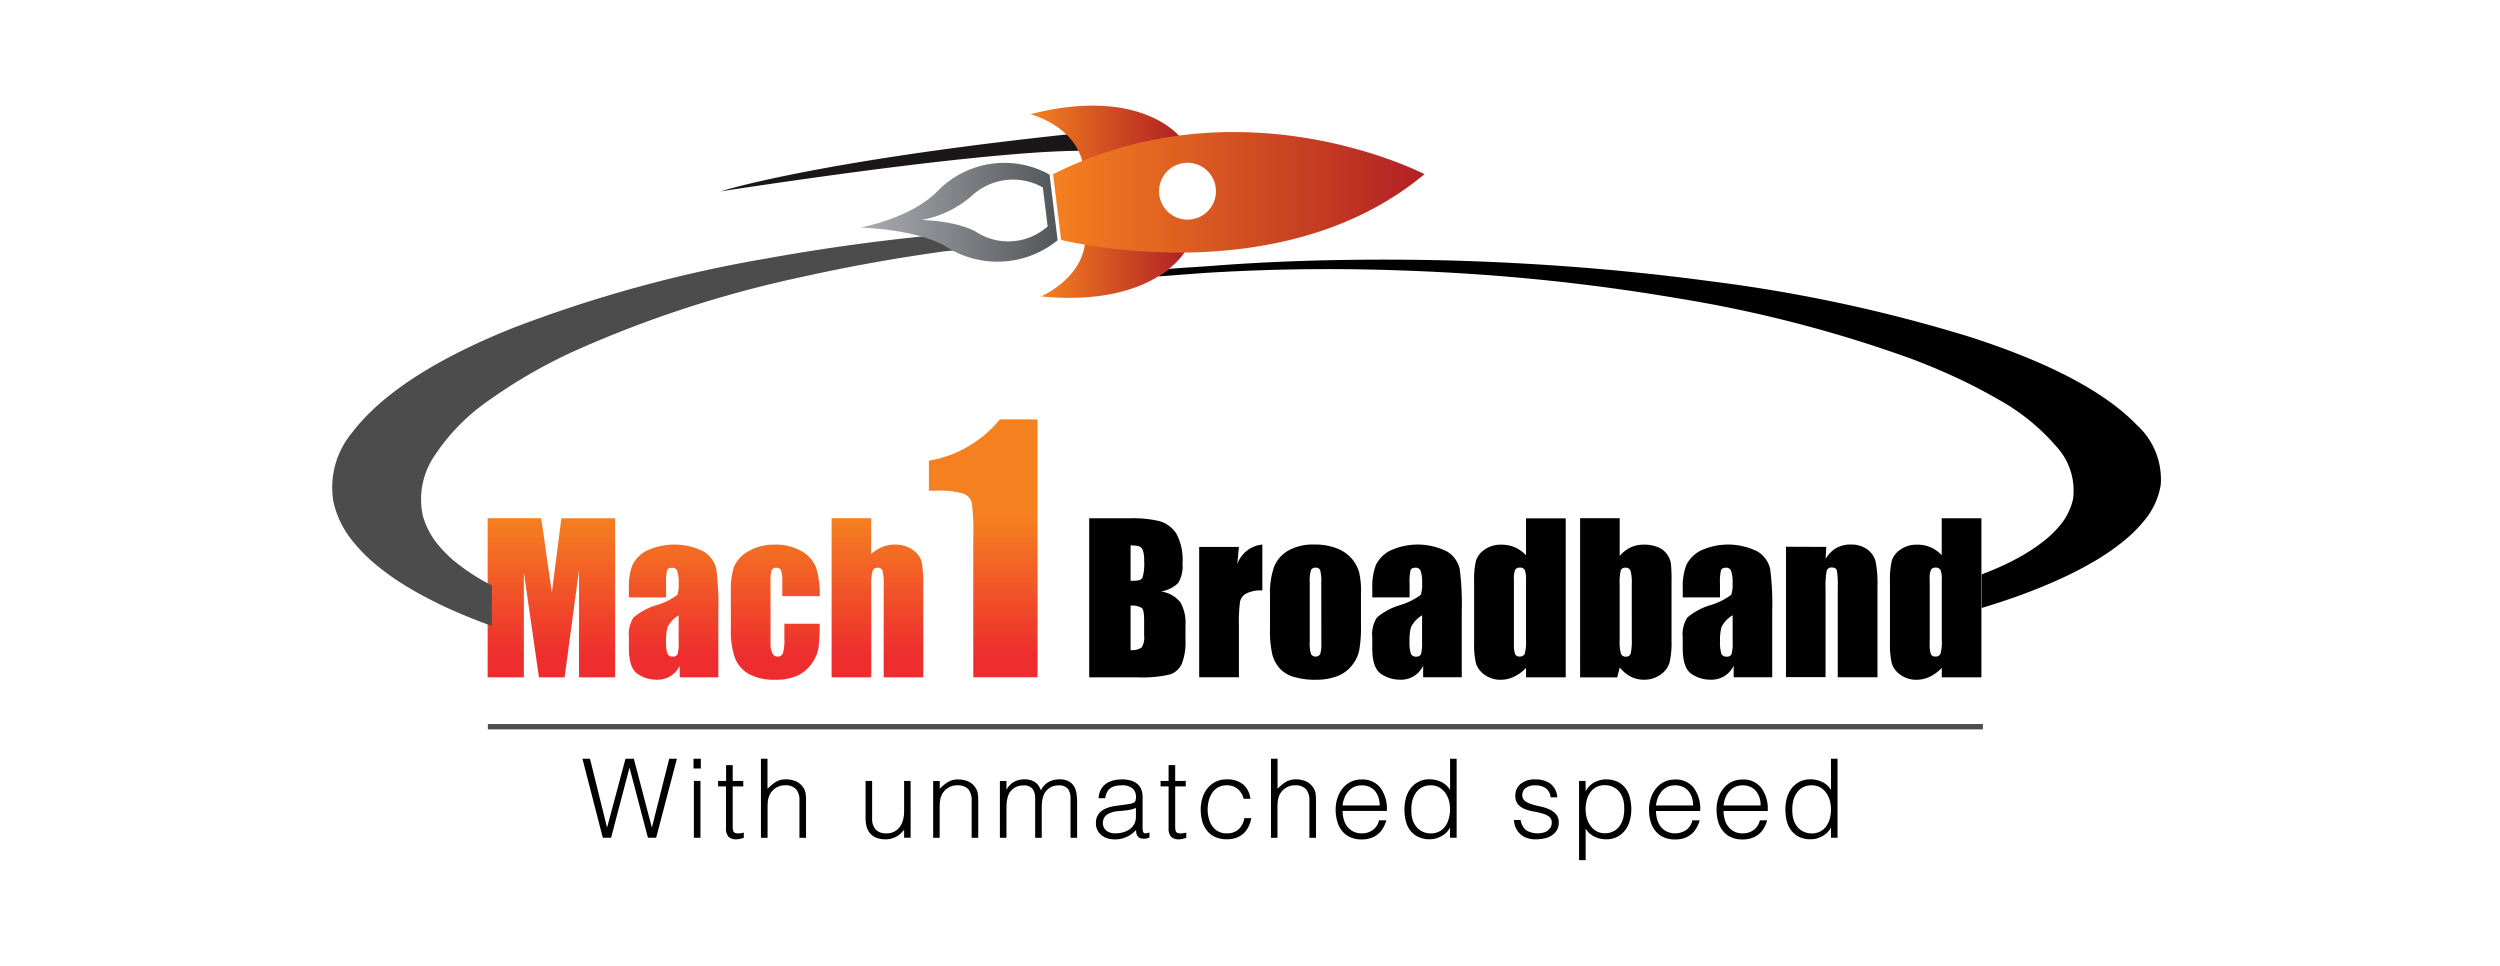
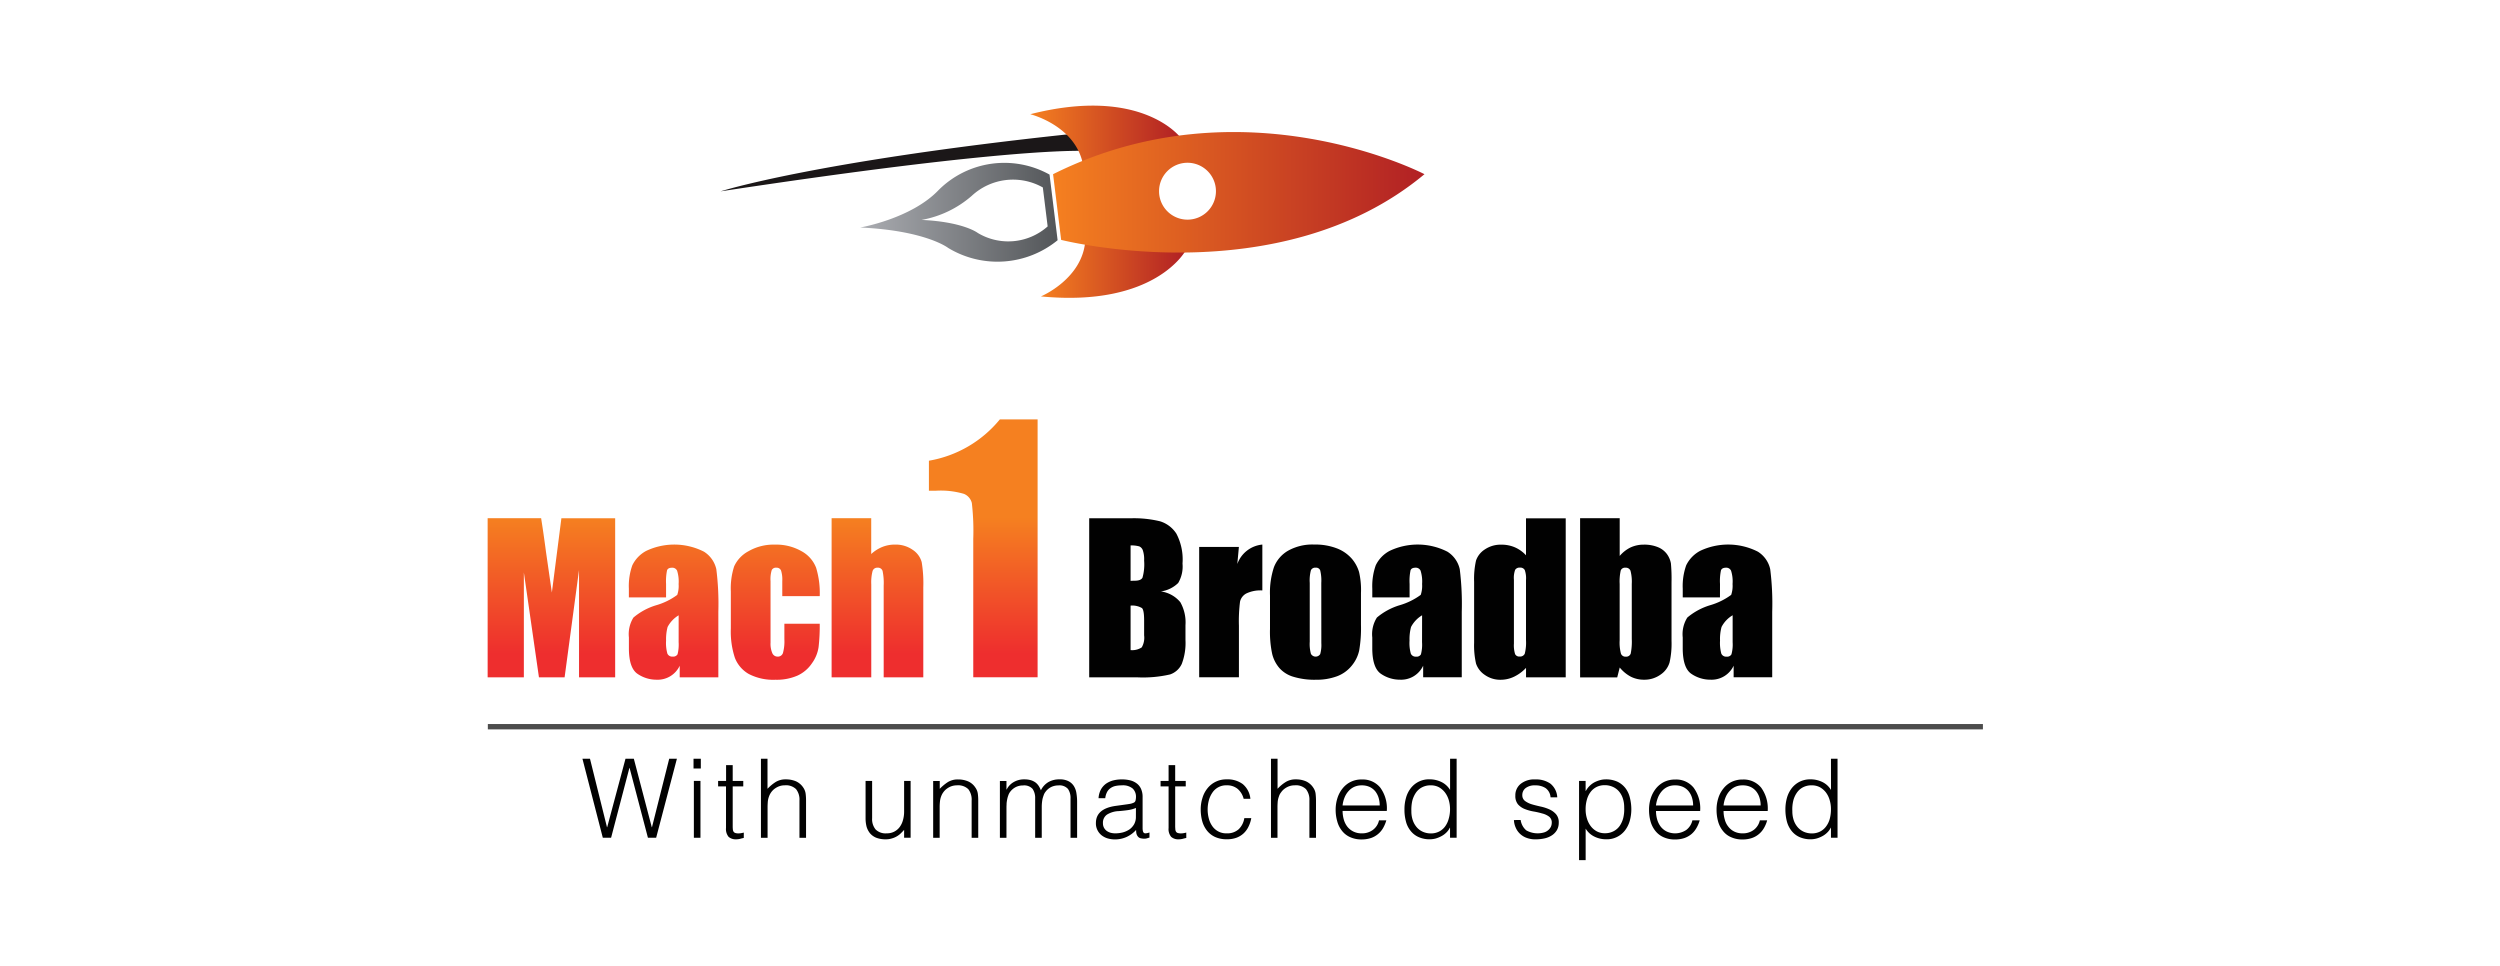
<svg xmlns="http://www.w3.org/2000/svg" xmlns:xlink="http://www.w3.org/1999/xlink" width="165.67" height="64" viewBox="0 0 165.67 64">
  <defs>
    <linearGradient id="linear-gradient" x1="0.5" y1="0.377" x2="0.5" y2="0.901" gradientUnits="objectBoundingBox">
      <stop offset="0" stop-color="#f58020" />
      <stop offset="1" stop-color="#ee2e2e" />
    </linearGradient>
    <linearGradient id="linear-gradient-2" y1="0.5" x2="1" y2="0.5" gradientUnits="objectBoundingBox">
      <stop offset="0" stop-color="#f58020" />
      <stop offset="1" stop-color="#b12024" />
    </linearGradient>
    <linearGradient id="linear-gradient-3" x1="0" y1="0.5" x2="1" y2="0.5" xlink:href="#linear-gradient-2" />
    <linearGradient id="linear-gradient-4" x1="0" y1="0.5" x2="1" y2="0.5" xlink:href="#linear-gradient-2" />
    <linearGradient id="linear-gradient-5" y1="0.5" x2="1" y2="0.5" gradientUnits="objectBoundingBox">
      <stop offset="0" stop-color="#abadb2" />
      <stop offset="1" stop-color="#535659" />
    </linearGradient>
  </defs>
  <g id="Group_69024" data-name="Group 69024" transform="translate(-701 -8374)" style="mix-blend-mode: normal;isolation: isolate">
    <rect id="Rectangle_16364" data-name="Rectangle 16364" width="165.67" height="64" transform="translate(701 8374)" fill="#fff" />
    <g id="Mach1_Logo_SVG" data-name="Mach1 Logo SVG" transform="translate(681.557 8286.261)">
      <g id="Group_64088" data-name="Group 64088" transform="translate(67.194 96.611)">
        <path id="Path_35389" data-name="Path 35389" d="M239.639,107.45c-.164.012-.254.024-.254.024-16.923,1.807-23.075,3.785-23.075,3.785,16.721-2.542,22.488-2.717,24.152-2.683A5.1,5.1,0,0,1,239.639,107.45Z" transform="translate(-216.31 -107.45)" fill="#1b1718" fill-rule="evenodd" />
      </g>
      <path id="Path_35390" data-name="Path 35390" d="M124.113,248.921a1.97,1.97,0,0,0-.733.774,3.177,3.177,0,0,0-.1.9,2.59,2.59,0,0,0,.087.867.344.344,0,0,0,.349.194.328.328,0,0,0,.324-.151,2.6,2.6,0,0,0,.072-.8ZM147.9,235.94v17.089h-4.264v-9.163a16.125,16.125,0,0,0-.094-2.385.885.885,0,0,0-.522-.607,5.424,5.424,0,0,0-1.9-.206h-.423v-1.991a7.761,7.761,0,0,0,4.7-2.737Zm-11.026,6.549v2.371a2.441,2.441,0,0,1,.733-.468,2.219,2.219,0,0,1,.843-.157,1.954,1.954,0,0,1,1.177.35,1.424,1.424,0,0,1,.592.813,8.61,8.61,0,0,1,.106,1.676v5.959H137.7v-6.082a3.879,3.879,0,0,0-.073-.97.316.316,0,0,0-.336-.215.321.321,0,0,0-.327.22,2.972,2.972,0,0,0-.087.879v6.166h-2.628V242.487h2.63Zm-3.412,5.163H130.98v-1a1.98,1.98,0,0,0-.082-.7.31.31,0,0,0-.311-.185.3.3,0,0,0-.307.161,2.059,2.059,0,0,0-.078.728v4.077a1.557,1.557,0,0,0,.117.694.374.374,0,0,0,.346.231.35.35,0,0,0,.36-.24,2.9,2.9,0,0,0,.094-.912v-1.027h2.343a12.419,12.419,0,0,1-.077,1.554,2.411,2.411,0,0,1-.434,1.06,2.312,2.312,0,0,1-.961.822,3.443,3.443,0,0,1-1.463.277,3.518,3.518,0,0,1-1.764-.381,2.106,2.106,0,0,1-.922-1.068,5.558,5.558,0,0,1-.27-1.952v-2.453a4.726,4.726,0,0,1,.221-1.662,2.148,2.148,0,0,1,.946-1,3.327,3.327,0,0,1,1.758-.439,3.371,3.371,0,0,1,1.758.435,2.112,2.112,0,0,1,.969,1.1A5.756,5.756,0,0,1,133.462,247.652Zm-10.182.084h-2.466v-.579a4.1,4.1,0,0,1,.228-1.548,2.138,2.138,0,0,1,.928-.96,4.341,4.341,0,0,1,3.823.057,1.847,1.847,0,0,1,.816,1.16,18.28,18.28,0,0,1,.134,2.83v4.335h-2.56v-.769a1.61,1.61,0,0,1-1.528.927,2.212,2.212,0,0,1-1.265-.387q-.574-.387-.574-1.7v-.711a2.079,2.079,0,0,1,.3-1.32,4.2,4.2,0,0,1,1.518-.82,4.385,4.385,0,0,0,1.386-.683,1.818,1.818,0,0,0,.091-.717,2.394,2.394,0,0,0-.1-.884.347.347,0,0,0-.336-.2c-.177,0-.289.059-.331.172a3.521,3.521,0,0,0-.065.9v.9Zm-3.374-5.247v10.543h-2.395l0-7.115-.956,7.115h-1.7l-1-6.955,0,6.955h-2.4V242.488H115c.1.633.211,1.38.323,2.243l.388,2.68.631-4.921h3.566Z" transform="translate(-59.697 -120.407)" fill="url(#linear-gradient)" />
      <g id="Group_64089" data-name="Group 64089" transform="translate(91.622 122.081)">
        <path id="Path_35391" data-name="Path 35391" d="M384.933,286.2v2.949a1.145,1.145,0,0,0,.74-.181,1.286,1.286,0,0,0,.157-.8v-.984c0-.453-.046-.725-.142-.819A1.271,1.271,0,0,0,384.933,286.2Zm0-3.986v2.347c.116-.007.207-.01.275-.01.266,0,.439-.065.513-.2a3.216,3.216,0,0,0,.109-1.134,1.884,1.884,0,0,0-.09-.693.433.433,0,0,0-.238-.25A1.975,1.975,0,0,0,384.933,282.212Zm-2.743-1.8h2.736a7.324,7.324,0,0,1,1.962.2,1.979,1.979,0,0,1,1.079.818,3.677,3.677,0,0,1,.407,1.981,2.146,2.146,0,0,1-.286,1.287,2.042,2.042,0,0,1-1.146.561,2.024,2.024,0,0,1,1.287.714,2.715,2.715,0,0,1,.341,1.525v.977a3.9,3.9,0,0,1-.245,1.585,1.317,1.317,0,0,1-.777.7,7.957,7.957,0,0,1-2.185.191H382.19Z" transform="translate(-382.19 -280.41)" fill="#010101" fill-rule="evenodd" />
        <path id="Path_35392" data-name="Path 35392" d="M434.312,292.415l-.105,1.135a1.956,1.956,0,0,1,1.659-1.29V295.3a2.176,2.176,0,0,0-1.06.2.818.818,0,0,0-.418.542,10.219,10.219,0,0,0-.074,1.6v3.413H431.68v-8.64Z" transform="translate(-424.392 -290.515)" fill="#010101" fill-rule="evenodd" />
        <path id="Path_35393" data-name="Path 35393" d="M466.941,294.8a2.84,2.84,0,0,0-.074-.838.291.291,0,0,0-.3-.17.309.309,0,0,0-.313.17,2.65,2.65,0,0,0-.078.838v3.9a2.47,2.47,0,0,0,.078.8.357.357,0,0,0,.616.018,2.225,2.225,0,0,0,.074-.731Zm2.63.651v2.118a8.8,8.8,0,0,1-.118,1.709,2.371,2.371,0,0,1-.5,1.015,2.27,2.27,0,0,1-.984.7,3.914,3.914,0,0,1-1.385.226,4.828,4.828,0,0,1-1.476-.193,1.983,1.983,0,0,1-.941-.581,2.256,2.256,0,0,1-.479-.933,7,7,0,0,1-.146-1.652V295.64a5.371,5.371,0,0,1,.263-1.885,2.163,2.163,0,0,1,.936-1.088,3.294,3.294,0,0,1,1.733-.408,3.972,3.972,0,0,1,1.522.262,2.51,2.51,0,0,1,.978.688,2.421,2.421,0,0,1,.47.871A5.233,5.233,0,0,1,469.572,295.449Z" transform="translate(-451.561 -290.515)" fill="#010101" fill-rule="evenodd" />
        <path id="Path_35394" data-name="Path 35394" d="M512.88,296.947a1.972,1.972,0,0,0-.732.774,3.135,3.135,0,0,0-.1.9,2.625,2.625,0,0,0,.085.866.344.344,0,0,0,.348.2.323.323,0,0,0,.322-.151,2.491,2.491,0,0,0,.074-.8Zm-.832-1.185H509.58v-.58a4.136,4.136,0,0,1,.229-1.547,2.125,2.125,0,0,1,.928-.96,4.337,4.337,0,0,1,3.821.057,1.837,1.837,0,0,1,.818,1.159,18.648,18.648,0,0,1,.133,2.83v4.335h-2.558v-.768a1.61,1.61,0,0,1-1.53.927,2.216,2.216,0,0,1-1.265-.388c-.381-.258-.577-.824-.577-1.7v-.711a2.052,2.052,0,0,1,.307-1.32,4.218,4.218,0,0,1,1.517-.819,4.449,4.449,0,0,0,1.387-.683,1.87,1.87,0,0,0,.091-.718,2.4,2.4,0,0,0-.1-.883.344.344,0,0,0-.337-.2c-.179,0-.287.059-.329.172a3.481,3.481,0,0,0-.063.9v.9Z" transform="translate(-490.82 -290.515)" fill="#010101" fill-rule="evenodd" />
        <path id="Path_35395" data-name="Path 35395" d="M558.9,284.486a1.65,1.65,0,0,0-.083-.639.327.327,0,0,0-.326-.163.331.331,0,0,0-.313.148,1.568,1.568,0,0,0-.081.653v4.233a1.963,1.963,0,0,0,.078.694.3.3,0,0,0,.3.163.339.339,0,0,0,.34-.184,2.962,2.962,0,0,0,.083-.907v-4Zm2.63-4.076v10.543H558.9v-.627a2.661,2.661,0,0,1-.8.589,2.052,2.052,0,0,1-.873.2,1.777,1.777,0,0,1-1.064-.325,1.468,1.468,0,0,1-.575-.744,5.375,5.375,0,0,1-.128-1.381v-4.046a5.5,5.5,0,0,1,.128-1.41,1.427,1.427,0,0,1,.583-.732,1.865,1.865,0,0,1,1.087-.315,2.231,2.231,0,0,1,.9.175,2.2,2.2,0,0,1,.74.529v-2.45h2.632Z" transform="translate(-529.952 -280.41)" fill="#010101" fill-rule="evenodd" />
        <path id="Path_35396" data-name="Path 35396" d="M606.489,284.766a2.813,2.813,0,0,0-.085-.877.324.324,0,0,0-.329-.2.3.3,0,0,0-.316.179,3.345,3.345,0,0,0-.072.9v3.724a2.855,2.855,0,0,0,.085.892.316.316,0,0,0,.322.2.313.313,0,0,0,.324-.2,4.01,4.01,0,0,0,.072-.968Zm-.8-4.356v2.5a2.229,2.229,0,0,1,.731-.569,2.071,2.071,0,0,1,.868-.181,2.369,2.369,0,0,1,.936.168,1.381,1.381,0,0,1,.607.474,1.508,1.508,0,0,1,.252.6,11.011,11.011,0,0,1,.041,1.249v3.893a5.652,5.652,0,0,1-.128,1.414,1.475,1.475,0,0,1-.594.811,1.831,1.831,0,0,1-1.113.342,1.907,1.907,0,0,1-.862-.2,2.4,2.4,0,0,1-.736-.609l-.166.655h-2.46V280.41Z" transform="translate(-570.534 -280.41)" fill="#010101" fill-rule="evenodd" />
        <path id="Path_35397" data-name="Path 35397" d="M652.593,296.947a1.931,1.931,0,0,0-.732.774,3.048,3.048,0,0,0-.1.9,2.734,2.734,0,0,0,.085.866.346.346,0,0,0,.353.2.32.32,0,0,0,.318-.151,2.427,2.427,0,0,0,.08-.8v-1.78Zm-.836-1.185H649.29v-.58a4.1,4.1,0,0,1,.229-1.547,2.154,2.154,0,0,1,.928-.96,4.341,4.341,0,0,1,3.823.057,1.827,1.827,0,0,1,.816,1.159,18.158,18.158,0,0,1,.133,2.83v4.335h-2.556v-.768a1.61,1.61,0,0,1-1.53.927,2.225,2.225,0,0,1-1.271-.388q-.572-.387-.573-1.7v-.711a2.066,2.066,0,0,1,.305-1.32,4.252,4.252,0,0,1,1.519-.819,4.424,4.424,0,0,0,1.387-.683,1.858,1.858,0,0,0,.092-.718,2.346,2.346,0,0,0-.1-.883.344.344,0,0,0-.335-.2c-.177,0-.287.059-.333.172a3.446,3.446,0,0,0-.065.9Z" transform="translate(-609.957 -290.515)" fill="#010101" fill-rule="evenodd" />
-         <path id="Path_35398" data-name="Path 35398" d="M698.412,292.415l-.046.794a2,2,0,0,1,.7-.713,1.864,1.864,0,0,1,.954-.237,1.8,1.8,0,0,1,1.108.32,1.425,1.425,0,0,1,.549.8,7.04,7.04,0,0,1,.126,1.617v6.056h-2.632v-5.984a5.417,5.417,0,0,0-.059-1.088c-.037-.131-.148-.2-.322-.2a.322.322,0,0,0-.353.226,5.709,5.709,0,0,0-.074,1.2v5.838H695.74v-8.64Z" transform="translate(-649.566 -290.515)" fill="#010101" fill-rule="evenodd" />
-         <path id="Path_35399" data-name="Path 35399" d="M745.972,284.486a1.663,1.663,0,0,0-.081-.639.331.331,0,0,0-.324-.163.325.325,0,0,0-.314.148,1.536,1.536,0,0,0-.081.653v4.233a1.935,1.935,0,0,0,.076.694.3.3,0,0,0,.3.163.333.333,0,0,0,.337-.184,2.8,2.8,0,0,0,.087-.907Zm2.626-4.076v10.543h-2.626v-.627a2.75,2.75,0,0,1-.794.589,2.056,2.056,0,0,1-.877.2,1.763,1.763,0,0,1-1.06-.325,1.477,1.477,0,0,1-.579-.744,5.593,5.593,0,0,1-.124-1.381v-4.046a5.626,5.626,0,0,1,.124-1.41,1.431,1.431,0,0,1,.584-.732,1.861,1.861,0,0,1,1.087-.315,2.145,2.145,0,0,1,1.635.7v-2.45H748.6Z" transform="translate(-689.473 -280.41)" fill="#010101" fill-rule="evenodd" />
      </g>
      <g id="Group_64090" data-name="Group 64090" transform="translate(41.443 103.335)">
-         <path id="Path_35400" data-name="Path 35400" d="M51.674,176.119c-.137-.072-.266-.146-.39-.218l-.193-.113-.156-.1a13.658,13.658,0,0,1-1.346-.961,8.017,8.017,0,0,1-1.019-1,5.289,5.289,0,0,1-1.113-2.062,5.138,5.138,0,0,1,.822-4.01,13.434,13.434,0,0,1,3.583-3.625q1.18-.845,2.552-1.651t2.954-1.54a75.3,75.3,0,0,1,15.277-4.985c2.954-.658,6.08-1.23,9.392-1.685.2-.029.751-.053.953-.083l-1.717-.98c-.272.029-.546.055-.816.086-3.544.368-6.927.857-10.135,1.437a88.629,88.629,0,0,0-16.92,4.631c-4.761,1.911-8.559,4.2-10.641,6.94a5.663,5.663,0,0,0-1.222,4.566,6.239,6.239,0,0,0,1.309,2.649,10.454,10.454,0,0,0,1.368,1.4,16.03,16.03,0,0,0,1.9,1.392l.3.187.292.17c.191.116.39.228.6.34.409.228.842.445,1.287.664.9.431,1.86.839,2.861,1.213.193.075.389.146.58.216v-2.692C51.914,176.248,51.789,176.185,51.674,176.119Z" transform="translate(-41.443 -153.11)" fill="#4c4c4c" fill-rule="evenodd" />
-         <path id="Path_35401" data-name="Path 35401" d="M478.061,174.982c-2.275-2.362-6.224-4.282-11.1-5.85a101.059,101.059,0,0,0-17.149-3.677c-3.233-.436-6.623-.786-10.173-1.033s-7.223-.393-11.062-.4-7.8.1-11.9.42c-.614.046-2.134.137-2.756.193l-.721.5c.327-.023,2.76-.209,3.085-.231,3.943-.245,7.768-.306,11.41-.215s7.136.3,10.459.625,6.47.757,9.452,1.265a85.954,85.954,0,0,1,15.546,4.026c1.08.41,2.1.839,3.054,1.286s1.837.913,2.662,1.389a13.965,13.965,0,0,1,3.836,3.1,4.307,4.307,0,0,1,1.128,3.506,4.15,4.15,0,0,1-.943,1.837,6.852,6.852,0,0,1-.936.9,11.07,11.07,0,0,1-1.258.872l-.148.092-.181.1c-.118.066-.239.14-.37.2-.25.139-.514.27-.79.394-.448.211-.93.409-1.433.6v2.226c.9-.273,1.787-.561,2.649-.878.962-.355,1.888-.737,2.743-1.134.427-.2.842-.4,1.226-.611.2-.1.385-.209.57-.315l.276-.154.285-.172a15.2,15.2,0,0,0,1.774-1.265,8.942,8.942,0,0,0,1.25-1.259,4.916,4.916,0,0,0,1.095-2.36A4.855,4.855,0,0,0,478.061,174.982Z" transform="translate(-358.455 -162.412)" fill="#010101" fill-rule="evenodd" />
-       </g>
+         </g>
      <path id="Path_35402" data-name="Path 35402" d="M158.726,393.175h.015l1.141-4.535h.51l-1.375,5.236h-.545l-1.215-4.626h-.013l-1.213,4.626h-.549l-1.35-5.236h.5l1.126,4.535h.015l1.212-4.535h.553Z" transform="translate(-96.092 -250.621)" fill="#010101" fill-rule="evenodd" />
      <path id="Path_35403" data-name="Path 35403" d="M204.162,390.109h.437v3.768h-.437Zm-.022-1.469h.483v.647h-.483Z" transform="translate(-138.738 -250.621)" fill="#010101" fill-rule="evenodd" />
      <path id="Path_35404" data-name="Path 35404" d="M216.9,396.327c-.055.011-.128.026-.215.052a1.088,1.088,0,0,1-.291.039.711.711,0,0,1-.5-.165.809.809,0,0,1-.171-.585v-2.758H215.2v-.363h.528V391.5h.439v1.049h.7v.363h-.7v2.584c0,.092,0,.172.008.237a.369.369,0,0,0,.042.168.218.218,0,0,0,.113.094.65.65,0,0,0,.215.03,1,1,0,0,0,.179-.015c.059-.011.117-.024.179-.037Z" transform="translate(-148.169 -253.059)" fill="#010101" fill-rule="evenodd" />
      <path id="Path_35405" data-name="Path 35405" d="M234.47,393.876V388.64h.435v1.992a2.879,2.879,0,0,1,.542-.451,1.25,1.25,0,0,1,.674-.174,1.72,1.72,0,0,1,.65.12,1.143,1.143,0,0,1,.5.418.936.936,0,0,1,.162.418,3.5,3.5,0,0,1,.026.449v2.466h-.437v-2.46a1.113,1.113,0,0,0-.224-.762.957.957,0,0,0-.748-.255,1.077,1.077,0,0,0-.371.063,1.243,1.243,0,0,0-.3.163,1.064,1.064,0,0,0-.23.235,1.087,1.087,0,0,0-.144.276,1.349,1.349,0,0,0-.08.348c-.007.113-.015.233-.015.364v2.029h-.436Z" transform="translate(-164.601 -250.621)" fill="#010101" fill-rule="evenodd" />
      <path id="Path_35406" data-name="Path 35406" d="M284.131,398.612h.431v3.766h-.431v-.523c-.062.068-.126.139-.2.209a1.272,1.272,0,0,1-.251.2,1.3,1.3,0,0,1-.333.15,1.279,1.279,0,0,1-.435.067,1.694,1.694,0,0,1-.634-.107,1.066,1.066,0,0,1-.408-.294,1.26,1.26,0,0,1-.227-.44,2.218,2.218,0,0,1-.066-.551V398.61h.434v2.473a1.076,1.076,0,0,0,.228.742.933.933,0,0,0,.742.259,1.031,1.031,0,0,0,.843-.4,1.326,1.326,0,0,0,.225-.455,2,2,0,0,0,.082-.573v-2.046Z" transform="translate(-204.774 -259.122)" fill="#010101" fill-rule="evenodd" />
      <path id="Path_35407" data-name="Path 35407" d="M312.415,401.8h-.436v-3.766h.436v.522a3.023,3.023,0,0,1,.54-.449,1.248,1.248,0,0,1,.674-.174,1.685,1.685,0,0,1,.646.12,1.1,1.1,0,0,1,.5.418.9.9,0,0,1,.165.418,3.486,3.486,0,0,1,.026.448V401.8h-.437v-2.46a1.127,1.127,0,0,0-.222-.762.968.968,0,0,0-.751-.255,1.12,1.12,0,0,0-.374.063,1.192,1.192,0,0,0-.3.163,1.026,1.026,0,0,0-.23.235,1.094,1.094,0,0,0-.146.276,1.3,1.3,0,0,0-.078.348,3.433,3.433,0,0,0-.018.364V401.8Z" transform="translate(-230.697 -258.542)" fill="#010101" fill-rule="evenodd" />
      <path id="Path_35408" data-name="Path 35408" d="M342.444,401.8h-.435v-3.766h.435v.566h.015a1.153,1.153,0,0,1,.479-.5,1.349,1.349,0,0,1,.682-.172,1.563,1.563,0,0,1,.442.055,1.041,1.041,0,0,1,.313.157.922.922,0,0,1,.208.229,1.574,1.574,0,0,1,.143.285,1.269,1.269,0,0,1,.507-.551,1.438,1.438,0,0,1,.721-.176,1.245,1.245,0,0,1,.612.128.907.907,0,0,1,.355.335,1.229,1.229,0,0,1,.162.475,3.5,3.5,0,0,1,.043.555V401.8h-.436V399.2a1.05,1.05,0,0,0-.17-.638.748.748,0,0,0-.638-.233,1.09,1.09,0,0,0-.461.1,1.032,1.032,0,0,0-.391.327.71.71,0,0,0-.119.22,2.213,2.213,0,0,0-.08.263c-.017.092-.03.185-.038.277s-.01.176-.01.255V401.8h-.437v-2.6a1.065,1.065,0,0,0-.17-.64.753.753,0,0,0-.636-.229,1.051,1.051,0,0,0-.461.1,1.064,1.064,0,0,0-.392.326.771.771,0,0,0-.116.22,1.736,1.736,0,0,0-.077.263,2.511,2.511,0,0,0-.041.279c0,.093-.008.174-.008.253Z" transform="translate(-256.305 -258.542)" fill="#010101" fill-rule="evenodd" />
      <path id="Path_35409" data-name="Path 35409" d="M387.846,399.822a2.141,2.141,0,0,1-.562.148c-.185.026-.377.046-.566.061a1.6,1.6,0,0,0-.781.226.645.645,0,0,0-.277.575.62.62,0,0,0,.068.3.651.651,0,0,0,.178.209.9.9,0,0,0,.264.126,1.285,1.285,0,0,0,.3.039,2.09,2.09,0,0,0,.507-.063,1.486,1.486,0,0,0,.442-.2,1.069,1.069,0,0,0,.307-.342.987.987,0,0,0,.118-.49Zm-.736-.22c.085-.011.183-.026.3-.044a1.065,1.065,0,0,0,.281-.081.213.213,0,0,0,.133-.168.984.984,0,0,0,.026-.22.754.754,0,0,0-.216-.551,1.012,1.012,0,0,0-.723-.213,2.075,2.075,0,0,0-.414.039.9.9,0,0,0-.329.141.733.733,0,0,0-.233.259,1.155,1.155,0,0,0-.122.412h-.444a1.392,1.392,0,0,1,.154-.572,1.184,1.184,0,0,1,.339-.387,1.531,1.531,0,0,1,.481-.22,2.419,2.419,0,0,1,.577-.067,2.272,2.272,0,0,1,.536.061,1.191,1.191,0,0,1,.433.2.906.906,0,0,1,.292.361,1.28,1.28,0,0,1,.107.553v2.049c0,.172.03.279.089.324s.185.031.366-.03v.34c-.03.006-.083.022-.146.041a.622.622,0,0,1-.192.031.986.986,0,0,1-.2-.02.356.356,0,0,1-.174-.07.422.422,0,0,1-.105-.129.513.513,0,0,1-.056-.168,1.6,1.6,0,0,1-.013-.194,1.943,1.943,0,0,1-.633.466,1.872,1.872,0,0,1-.771.163,1.7,1.7,0,0,1-.477-.067,1.2,1.2,0,0,1-.405-.207,1.008,1.008,0,0,1-.272-.337.978.978,0,0,1-.105-.477c0-.636.442-1.014,1.321-1.136Z" transform="translate(-293.127 -258.542)" fill="#010101" fill-rule="evenodd" />
      <path id="Path_35410" data-name="Path 35410" d="M416.032,396.327c-.054.011-.124.026-.213.052a1.071,1.071,0,0,1-.29.039.7.7,0,0,1-.5-.165.8.8,0,0,1-.17-.585v-2.758h-.531v-.363h.531V391.5h.437v1.049h.7v.363h-.7v2.584a2.189,2.189,0,0,0,.009.237.358.358,0,0,0,.041.168.2.2,0,0,0,.113.094.633.633,0,0,0,.215.03.963.963,0,0,0,.178-.015c.059-.011.118-.024.179-.037Z" transform="translate(-317.976 -253.059)" fill="#010101" fill-rule="evenodd" />
      <path id="Path_35411" data-name="Path 35411" d="M435.224,399.215a1.274,1.274,0,0,0-.4-.658,1.1,1.1,0,0,0-.719-.235,1.094,1.094,0,0,0-.967.507,1.645,1.645,0,0,0-.226.516,2.336,2.336,0,0,0,0,1.16,1.525,1.525,0,0,0,.22.5,1.111,1.111,0,0,0,.977.5,1.122,1.122,0,0,0,.782-.268,1.286,1.286,0,0,0,.377-.74h.462a2.079,2.079,0,0,1-.187.57,1.488,1.488,0,0,1-.327.444,1.408,1.408,0,0,1-.475.287,1.806,1.806,0,0,1-.633.1,1.828,1.828,0,0,1-.779-.154,1.458,1.458,0,0,1-.536-.422,1.762,1.762,0,0,1-.314-.625,2.94,2.94,0,0,1-.1-.781,2.445,2.445,0,0,1,.115-.755,1.854,1.854,0,0,1,.327-.633,1.585,1.585,0,0,1,1.287-.6,1.672,1.672,0,0,1,1.056.313,1.45,1.45,0,0,1,.507.973Z" transform="translate(-333.367 -258.542)" fill="#010101" fill-rule="evenodd" />
      <path id="Path_35412" data-name="Path 35412" d="M463.99,393.876V388.64h.436v1.992a2.639,2.639,0,0,1,.542-.451,1.247,1.247,0,0,1,.671-.174,1.664,1.664,0,0,1,.646.12,1.136,1.136,0,0,1,.5.418.905.905,0,0,1,.163.418,4.306,4.306,0,0,1,.026.449v2.466h-.438v-2.46a1.122,1.122,0,0,0-.226-.762.954.954,0,0,0-.749-.255,1.079,1.079,0,0,0-.37.063,1.162,1.162,0,0,0-.3.163,1.014,1.014,0,0,0-.228.235.8.8,0,0,0-.146.276,1.394,1.394,0,0,0-.081.348c-.007.113-.015.233-.015.364v2.029h-.433Z" transform="translate(-360.322 -250.621)" fill="#010101" fill-rule="evenodd" />
      <path id="Path_35413" data-name="Path 35413" d="M495.994,399.647a1.761,1.761,0,0,0-.078-.522,1.339,1.339,0,0,0-.224-.424,1.088,1.088,0,0,0-.375-.285,1.235,1.235,0,0,0-.516-.1,1.181,1.181,0,0,0-.512.107,1.143,1.143,0,0,0-.377.292,1.444,1.444,0,0,0-.255.424,1.907,1.907,0,0,0-.124.511Zm-2.46.362a2.09,2.09,0,0,0,.081.577,1.381,1.381,0,0,0,.237.472,1.175,1.175,0,0,0,.4.32,1.211,1.211,0,0,0,.555.118,1.181,1.181,0,0,0,.731-.226,1.063,1.063,0,0,0,.409-.636h.486a2.376,2.376,0,0,1-.209.5,1.476,1.476,0,0,1-.792.666,1.913,1.913,0,0,1-.625.1,1.794,1.794,0,0,1-.779-.155,1.4,1.4,0,0,1-.538-.422,1.688,1.688,0,0,1-.311-.623,2.725,2.725,0,0,1-.105-.775,2.5,2.5,0,0,1,.122-.777,1.93,1.93,0,0,1,.342-.633,1.565,1.565,0,0,1,1.271-.588,1.494,1.494,0,0,1,1.219.536,2.314,2.314,0,0,1,.435,1.55h-2.924Z" transform="translate(-385.12 -258.533)" fill="#010101" fill-rule="evenodd" />
      <path id="Path_35414" data-name="Path 35414" d="M527.08,391.977a2.109,2.109,0,0,0-.087-.607,1.588,1.588,0,0,0-.253-.5,1.321,1.321,0,0,0-.4-.344,1.133,1.133,0,0,0-.534-.124,1.2,1.2,0,0,0-.588.135,1.115,1.115,0,0,0-.409.368,1.72,1.72,0,0,0-.235.542,2.716,2.716,0,0,0-.056.664,1.808,1.808,0,0,0,.1.627,1.408,1.408,0,0,0,.272.462,1.174,1.174,0,0,0,.409.289,1.286,1.286,0,0,0,.509.1,1.183,1.183,0,0,0,.544-.122,1.141,1.141,0,0,0,.4-.338,1.533,1.533,0,0,0,.24-.51A2.228,2.228,0,0,0,527.08,391.977Zm0-3.337h.437v5.236h-.437v-.664h-.015a1.1,1.1,0,0,1-.244.333,1.339,1.339,0,0,1-.326.233,1.954,1.954,0,0,1-.364.148,1.574,1.574,0,0,1-.37.052,1.774,1.774,0,0,1-.781-.155,1.392,1.392,0,0,1-.527-.422,1.613,1.613,0,0,1-.3-.625,2.912,2.912,0,0,1-.093-.779,2.7,2.7,0,0,1,.1-.757,1.82,1.82,0,0,1,.309-.636,1.519,1.519,0,0,1,1.267-.6,1.765,1.765,0,0,1,.768.176,1.355,1.355,0,0,1,.579.529v-2.07Z" transform="translate(-411.546 -250.621)" fill="#010101" fill-rule="evenodd" />
      <path id="Path_35415" data-name="Path 35415" d="M573.8,400.629a1.1,1.1,0,0,0,.37.686,1.537,1.537,0,0,0,1.171.141.73.73,0,0,0,.289-.157.708.708,0,0,0,.172-.22.639.639,0,0,0,.059-.263.481.481,0,0,0-.179-.411,1.266,1.266,0,0,0-.449-.207,4.91,4.91,0,0,0-.581-.133,2.887,2.887,0,0,1-.581-.163,1.158,1.158,0,0,1-.451-.313.862.862,0,0,1-.172-.575.965.965,0,0,1,.346-.773,1.433,1.433,0,0,1,.977-.3,1.661,1.661,0,0,1,.993.274,1.24,1.24,0,0,1,.461.912h-.444a.816.816,0,0,0-.333-.614,1.218,1.218,0,0,0-.684-.178.977.977,0,0,0-.633.178.574.574,0,0,0-.222.468.468.468,0,0,0,.183.39,1.461,1.461,0,0,0,.444.218c.179.055.372.1.579.148a2.808,2.808,0,0,1,.588.189,1.265,1.265,0,0,1,.44.32.809.809,0,0,1,.181.568.979.979,0,0,1-.117.477,1.05,1.05,0,0,1-.32.344,1.445,1.445,0,0,1-.485.209,2.718,2.718,0,0,1-.61.068,1.608,1.608,0,0,1-.6-.1,1.233,1.233,0,0,1-.721-.679,1.369,1.369,0,0,1-.117-.5Z" transform="translate(-453.586 -258.551)" fill="#010101" fill-rule="evenodd" />
      <path id="Path_35416" data-name="Path 35416" d="M603.074,399.919a2.016,2.016,0,0,0,.089.6,1.6,1.6,0,0,0,.25.5,1.243,1.243,0,0,0,.4.344,1.12,1.12,0,0,0,.533.126,1.2,1.2,0,0,0,.583-.135,1.117,1.117,0,0,0,.412-.364,1.666,1.666,0,0,0,.233-.542,2.425,2.425,0,0,0,.056-.664,1.854,1.854,0,0,0-.1-.634,1.366,1.366,0,0,0-.27-.461,1.14,1.14,0,0,0-.41-.285,1.273,1.273,0,0,0-.509-.1,1.2,1.2,0,0,0-.546.122,1.123,1.123,0,0,0-.4.34,1.519,1.519,0,0,0-.24.507A2.3,2.3,0,0,0,603.074,399.919Zm0,3.353h-.435v-5.249h.435v.66h.017a1.332,1.332,0,0,1,.242-.326,1.434,1.434,0,0,1,.324-.242,1.96,1.96,0,0,1,.37-.144,1.405,1.405,0,0,1,.372-.052,1.829,1.829,0,0,1,.777.152,1.486,1.486,0,0,1,.527.418,1.672,1.672,0,0,1,.3.629,3.216,3.216,0,0,1,.1.779,2.842,2.842,0,0,1-.1.757,1.89,1.89,0,0,1-.311.636,1.516,1.516,0,0,1-1.269.6,1.748,1.748,0,0,1-.768-.178,1.38,1.38,0,0,1-.579-.529v2.086Z" transform="translate(-478.555 -258.533)" fill="#010101" fill-rule="evenodd" />
      <path id="Path_35417" data-name="Path 35417" d="M637.006,399.647a1.7,1.7,0,0,0-.078-.522,1.269,1.269,0,0,0-.226-.424,1.048,1.048,0,0,0-.374-.285,1.231,1.231,0,0,0-.518-.1,1.116,1.116,0,0,0-.89.4,1.482,1.482,0,0,0-.251.424,2.15,2.15,0,0,0-.126.511Zm-2.46.362a2.023,2.023,0,0,0,.08.577,1.448,1.448,0,0,0,.237.472,1.147,1.147,0,0,0,.4.32,1.329,1.329,0,0,0,1.289-.107,1.093,1.093,0,0,0,.405-.636h.485a2.2,2.2,0,0,1-.211.5,1.51,1.51,0,0,1-.324.4,1.484,1.484,0,0,1-.466.268,1.9,1.9,0,0,1-.627.1,1.8,1.8,0,0,1-.777-.155,1.419,1.419,0,0,1-.54-.422,1.778,1.778,0,0,1-.313-.623,2.868,2.868,0,0,1-.1-.775,2.448,2.448,0,0,1,.122-.777,2,2,0,0,1,.342-.633,1.623,1.623,0,0,1,.542-.433,1.643,1.643,0,0,1,.725-.155,1.486,1.486,0,0,1,1.221.536,2.314,2.314,0,0,1,.435,1.55h-2.921Z" transform="translate(-505.363 -258.533)" fill="#010101" fill-rule="evenodd" />
      <path id="Path_35418" data-name="Path 35418" d="M667.422,399.647a1.7,1.7,0,0,0-.078-.522,1.272,1.272,0,0,0-.226-.424,1.047,1.047,0,0,0-.374-.285,1.221,1.221,0,0,0-.514-.1,1.177,1.177,0,0,0-.514.107,1.211,1.211,0,0,0-.379.292,1.478,1.478,0,0,0-.25.424,1.911,1.911,0,0,0-.122.511Zm-2.456.362a1.9,1.9,0,0,0,.081.577,1.235,1.235,0,0,0,.237.472,1.1,1.1,0,0,0,.392.32,1.205,1.205,0,0,0,.555.118,1.19,1.19,0,0,0,.732-.226,1.087,1.087,0,0,0,.407-.636h.485a2.114,2.114,0,0,1-.207.5,1.461,1.461,0,0,1-.329.4,1.434,1.434,0,0,1-.464.268,1.869,1.869,0,0,1-.623.1,1.779,1.779,0,0,1-.777-.155,1.365,1.365,0,0,1-.54-.422,1.725,1.725,0,0,1-.314-.623,2.874,2.874,0,0,1-.1-.775,2.5,2.5,0,0,1,.119-.777,1.9,1.9,0,0,1,.342-.633,1.554,1.554,0,0,1,.542-.433,1.642,1.642,0,0,1,.729-.155,1.5,1.5,0,0,1,1.221.536,2.345,2.345,0,0,1,.436,1.55h-2.922Z" transform="translate(-531.305 -258.533)" fill="#010101" fill-rule="evenodd" />
      <path id="Path_35419" data-name="Path 35419" d="M698.492,391.977a2.048,2.048,0,0,0-.089-.607,1.538,1.538,0,0,0-.248-.5,1.315,1.315,0,0,0-.4-.344,1.149,1.149,0,0,0-.538-.124,1.211,1.211,0,0,0-.588.135,1.119,1.119,0,0,0-.405.368,1.569,1.569,0,0,0-.235.542,2.394,2.394,0,0,0-.056.664,1.853,1.853,0,0,0,.1.627,1.384,1.384,0,0,0,.274.462,1.169,1.169,0,0,0,.407.289,1.31,1.31,0,0,0,.507.1,1.2,1.2,0,0,0,.547-.122,1.137,1.137,0,0,0,.4-.338,1.506,1.506,0,0,0,.246-.51A2.446,2.446,0,0,0,698.492,391.977Zm0-3.337h.436v5.236h-.436v-.664h-.015a1.1,1.1,0,0,1-.246.333,1.332,1.332,0,0,1-.324.233,1.791,1.791,0,0,1-.366.148,1.548,1.548,0,0,1-.368.052,1.782,1.782,0,0,1-.782-.155,1.413,1.413,0,0,1-.525-.422,1.7,1.7,0,0,1-.3-.625,3.165,3.165,0,0,1-.093-.779,2.841,2.841,0,0,1,.1-.757,1.89,1.89,0,0,1,.311-.636,1.563,1.563,0,0,1,.523-.436,1.584,1.584,0,0,1,.747-.163,1.761,1.761,0,0,1,.764.176,1.351,1.351,0,0,1,.577.529Z" transform="translate(-557.715 -250.621)" fill="#010101" fill-rule="evenodd" />
      <rect id="Rectangle_16606" data-name="Rectangle 16606" width="99.076" height="0.355" transform="translate(51.771 135.719)" fill="#4c4c4c" />
      <g id="Group_64091" data-name="Group 64091" transform="translate(76.447 94.739)">
        <path id="Path_35420" data-name="Path 35420" d="M370.068,155.829s-1.981,3.8-9.608,3.068c0,0,2.79-1.165,2.944-3.746A21.157,21.157,0,0,0,370.068,155.829Z" transform="translate(-348.484 -146.254)" fill="url(#linear-gradient-2)" />
        <path id="Path_35421" data-name="Path 35421" d="M365.624,96.863s-2.544-3.45-9.964-1.555c0,0,2.936.721,3.48,3.251A21.218,21.218,0,0,1,365.624,96.863Z" transform="translate(-344.392 -94.739)" fill="url(#linear-gradient-3)" />
        <path id="Path_35422" data-name="Path 35422" d="M365.93,109.418l.535,4.354s14.445,3.676,24.077-4.354C390.542,109.418,378.5,103.135,365.93,109.418Zm8.907,3.013a1.885,1.885,0,1,1,1.886-1.888A1.885,1.885,0,0,1,374.836,112.431Z" transform="translate(-353.149 -104.875)" fill="url(#linear-gradient-4)" />
        <path id="Path_35423" data-name="Path 35423" d="M286.933,125.3s-.946-.738-3.729-.864a6.918,6.918,0,0,0,3.32-1.589,4.02,4.02,0,0,1,4.718-.563l.32,2.582A3.928,3.928,0,0,1,286.933,125.3Zm4.754-3.868a6.16,6.16,0,0,0-7.353,1.027c-1.81,1.9-5.195,2.48-5.195,2.48,4.347.2,5.826,1.35,5.826,1.35a6.3,6.3,0,0,0,7.257-.508Z" transform="translate(-279.14 -116.862)" fill="url(#linear-gradient-5)" />
      </g>
    </g>
  </g>
</svg>